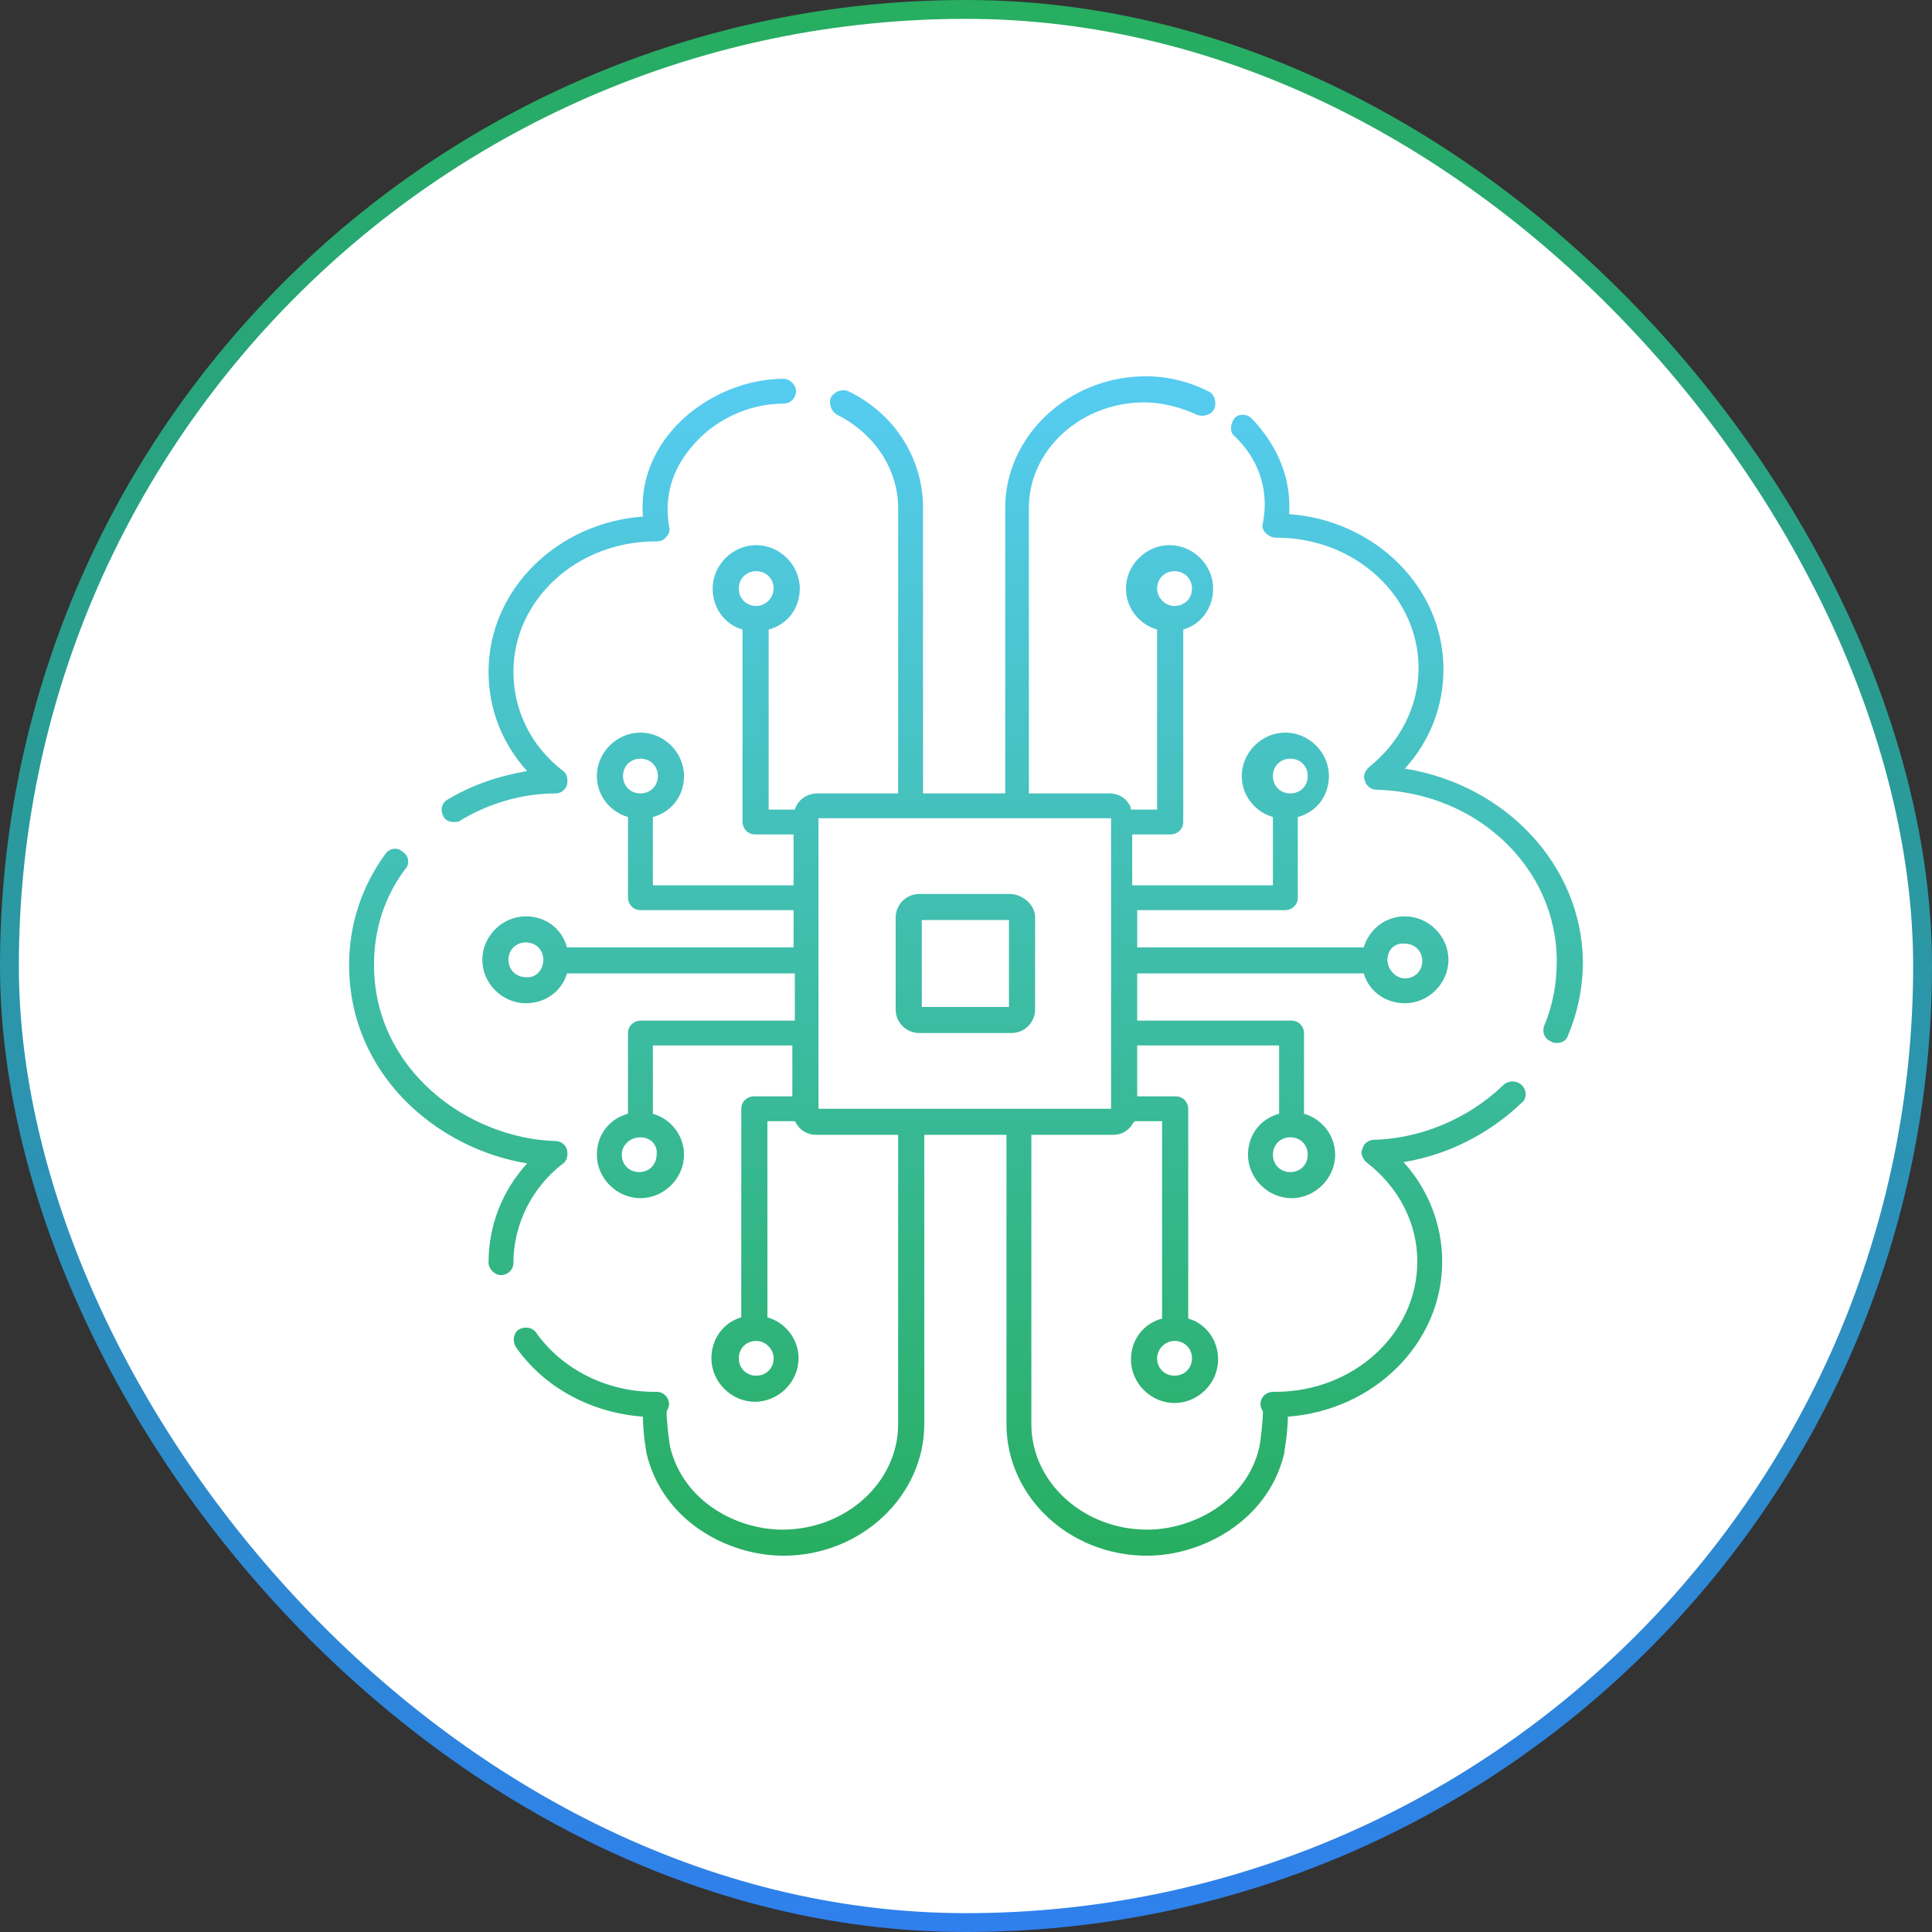
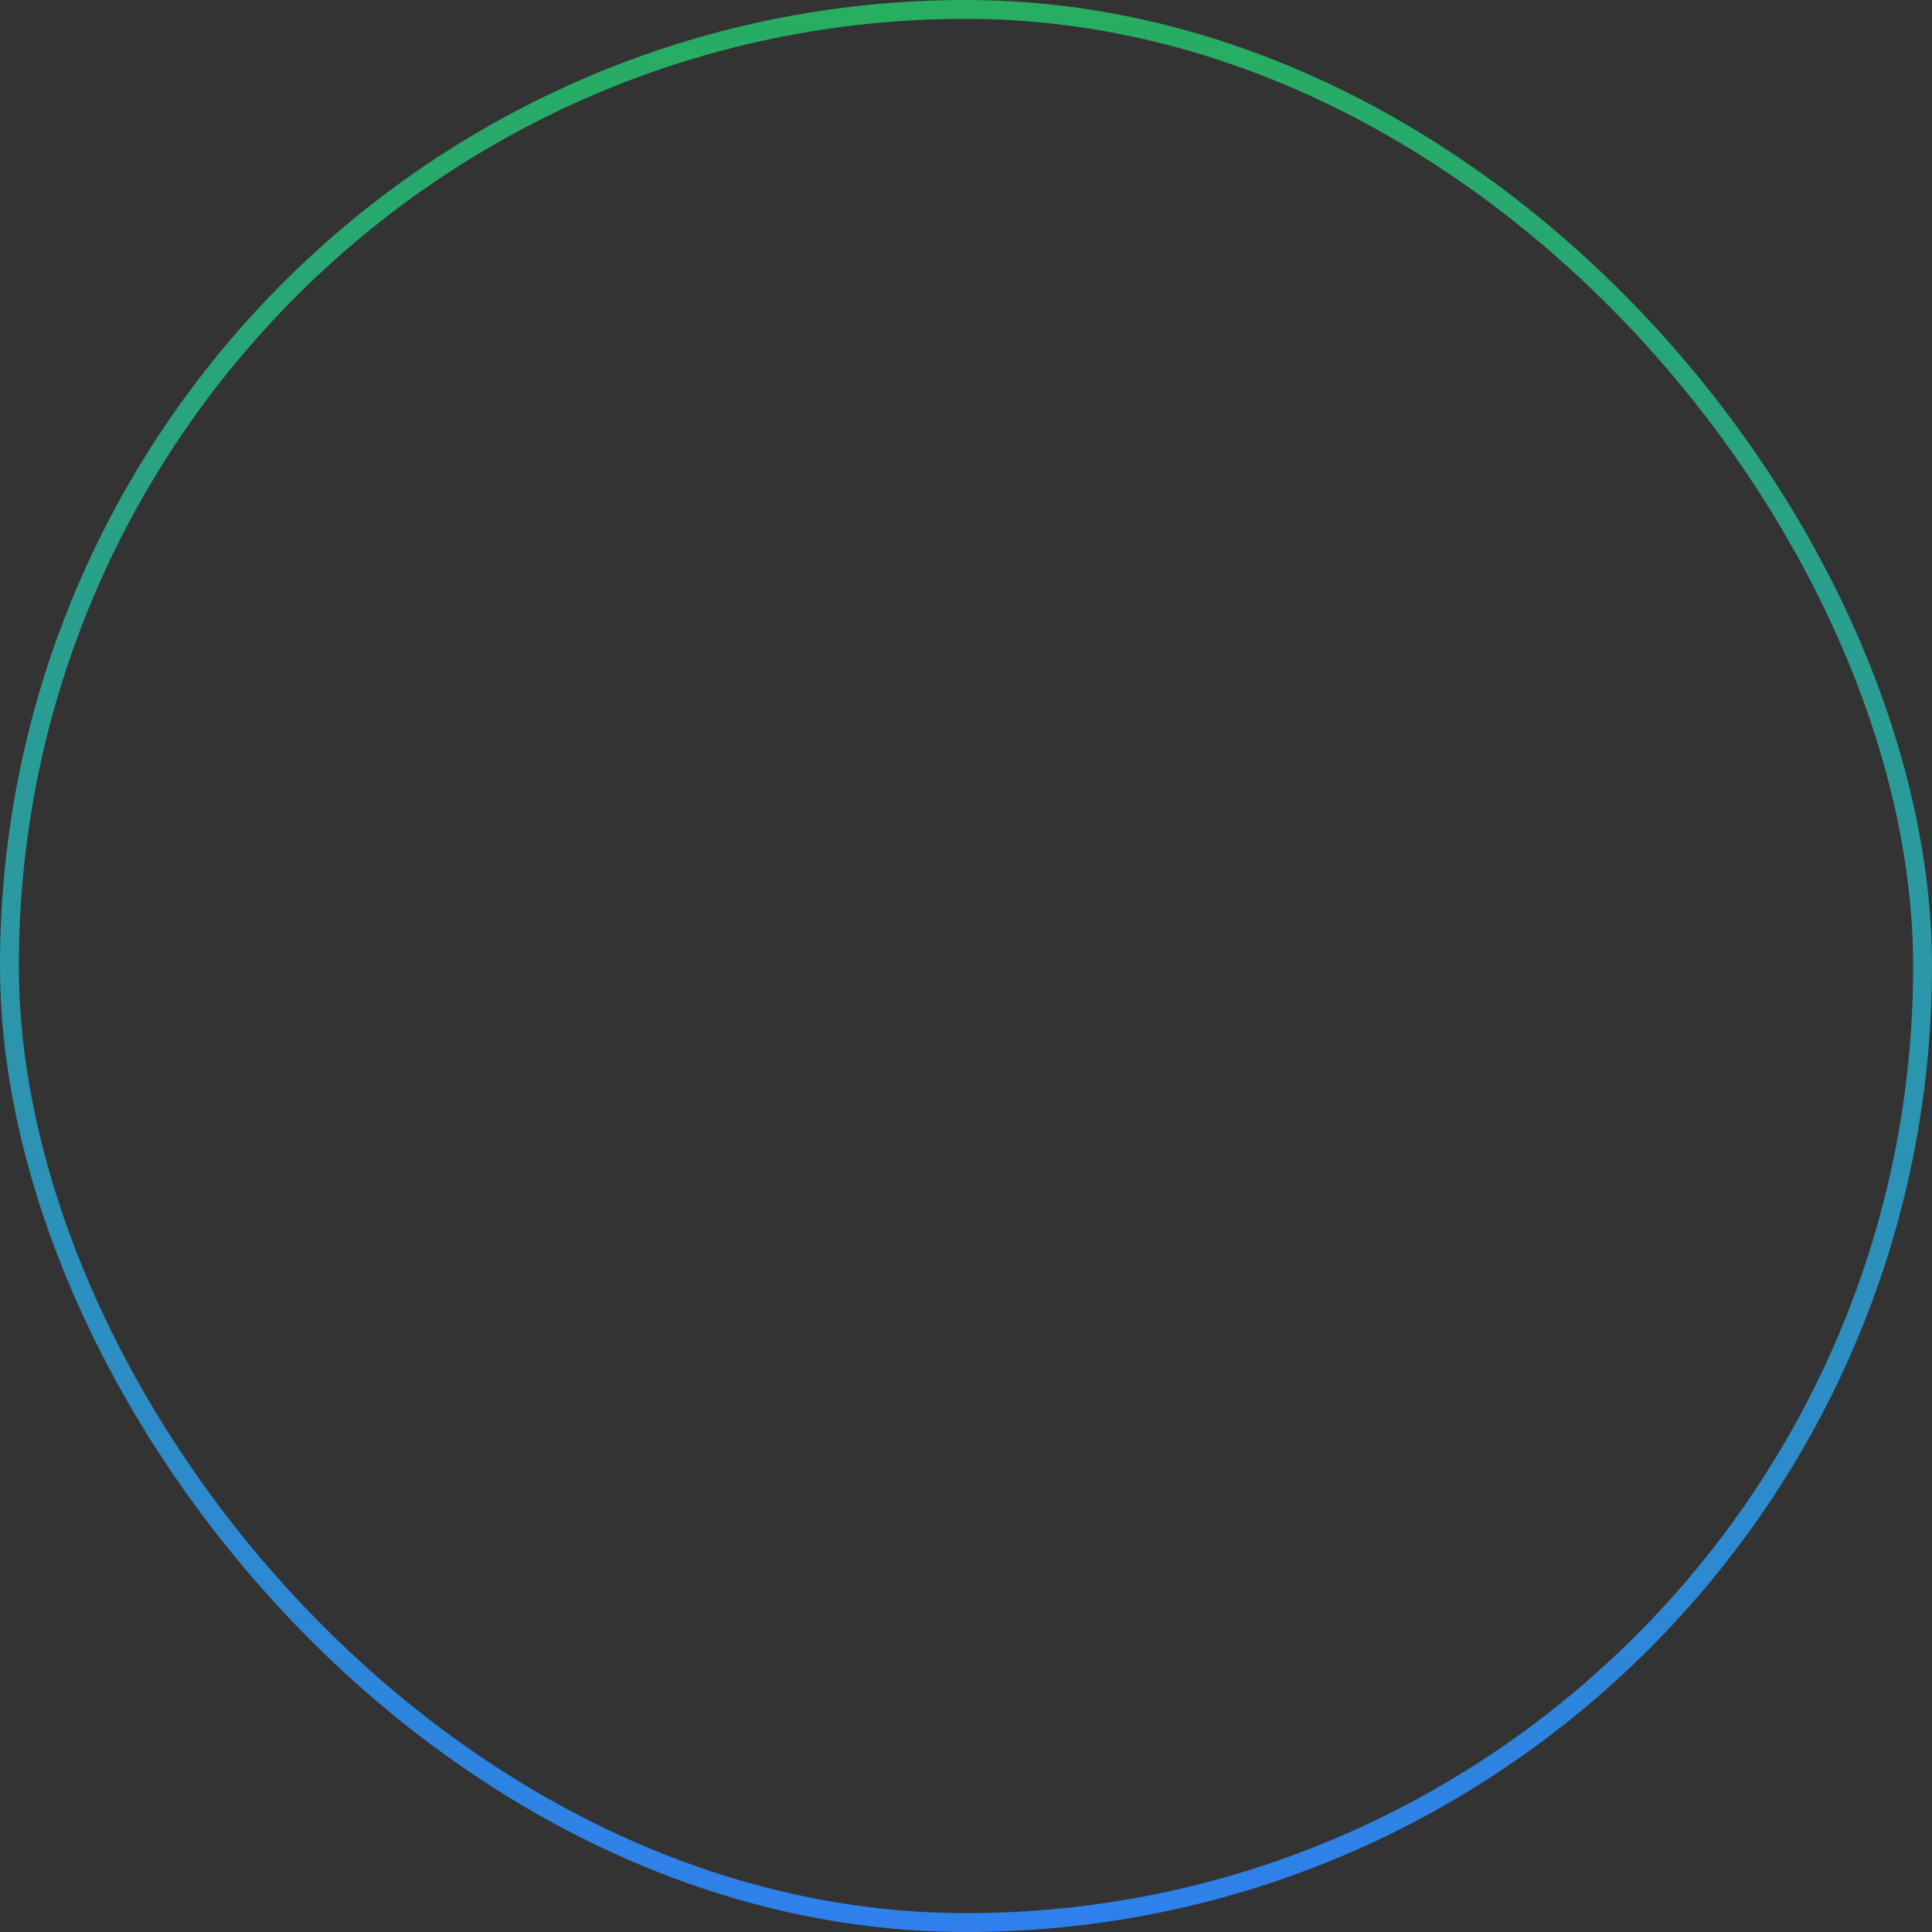
<svg xmlns="http://www.w3.org/2000/svg" width="205" height="205" viewBox="0 0 205 205" fill="none">
  <rect x="0" y="0" width="205" height="205" fill="#333333" stroke="none" />
-   <rect x="1" y="1" width="203" height="203" rx="101.5" fill="white" />
  <rect x="1" y="1" width="203" height="203" rx="101.5" stroke="url(#paint0_linear_1415_2665)" stroke-width="2" />
-   <path d="M54.48 133.984C54.48 134.774 53.82 135.301 53.159 135.301C52.499 135.301 51.838 134.642 51.838 133.984C51.838 130.032 53.291 126.343 55.933 123.445C46.29 121.864 37.042 113.96 37.042 102.368C37.042 98.153 38.364 94.069 40.873 90.644C41.27 89.985 42.194 89.854 42.723 90.381C43.383 90.776 43.516 91.698 42.987 92.225C40.741 95.255 39.685 98.68 39.685 102.368C39.685 113.565 49.724 120.81 58.972 121.074C59.5 121.074 60.029 121.469 60.161 121.996C60.293 122.523 60.161 123.182 59.764 123.445C56.462 125.948 54.48 129.9 54.48 133.984ZM48.139 87.219C48.403 87.219 48.668 87.219 48.8 87.087C51.838 85.243 55.405 84.189 58.972 84.189C59.5 84.189 60.029 83.794 60.161 83.267C60.293 82.74 60.161 82.082 59.764 81.818C56.33 79.183 54.48 75.363 54.48 71.28C54.48 63.639 61.218 57.448 69.54 57.448H69.672C70.069 57.448 70.465 57.316 70.729 56.921C70.993 56.657 71.125 56.262 70.993 55.867C70.333 51.915 71.918 49.149 73.371 47.436C75.749 44.538 79.448 42.826 83.147 42.826C83.939 42.826 84.468 42.167 84.468 41.508C84.468 40.85 83.807 40.191 83.147 40.191C78.787 40.191 74.164 42.299 71.257 45.724C69.012 48.358 67.955 51.52 68.219 54.813C59.104 55.472 51.838 62.585 51.838 71.28C51.838 75.232 53.291 78.92 55.933 81.818C52.895 82.345 50.121 83.267 47.479 84.848C46.818 85.243 46.686 86.034 47.082 86.692C47.215 86.956 47.611 87.219 48.139 87.219ZM161.484 115.146C162.013 115.673 162.013 116.595 161.484 116.99C158.05 120.284 153.69 122.523 148.935 123.313C151.577 126.211 153.03 130.032 153.03 133.852C153.03 142.546 145.764 149.659 136.649 150.318C136.649 152.031 136.253 154.138 136.253 154.27C134.535 161.384 127.534 165.072 121.721 165.072C113.399 165.072 106.793 158.749 106.793 151.109V120.415H98.075V151.109C98.075 158.749 91.337 165.072 83.147 165.072C77.202 165.072 70.333 161.384 68.615 154.27C68.615 154.27 68.219 152.162 68.219 150.318C62.803 149.923 57.783 147.288 54.744 142.941C54.348 142.283 54.48 141.492 55.009 141.097C55.669 140.702 56.462 140.834 56.858 141.36C59.632 145.312 64.388 147.684 69.408 147.684H69.672C70.465 147.684 70.993 148.342 70.993 149.001C70.993 149.264 70.861 149.528 70.729 149.791C70.729 150.713 70.993 153.084 71.125 153.611C72.578 159.408 78.259 162.306 83.015 162.306C89.752 162.306 95.3 157.3 95.3 151.109V120.415H86.582C85.789 120.415 84.996 120.02 84.6 119.361C84.468 119.23 84.468 119.098 84.336 118.966H81.429V139.78C83.279 140.307 84.732 142.019 84.732 144.127C84.732 146.63 82.618 148.737 80.108 148.737C77.598 148.737 75.485 146.63 75.485 144.127C75.485 142.019 76.806 140.307 78.655 139.78V117.649C78.655 116.859 79.316 116.332 79.976 116.332H84.072V110.931H69.276V118.176C71.125 118.703 72.578 120.415 72.578 122.523C72.578 125.026 70.465 127.134 67.955 127.134C65.445 127.134 63.331 125.026 63.331 122.523C63.331 120.415 64.652 118.703 66.634 118.176V109.613C66.634 108.823 67.294 108.296 67.955 108.296H84.336V103.29H60.161C59.632 105.134 57.915 106.452 55.801 106.452C53.291 106.452 51.178 104.344 51.178 101.841C51.178 99.338 53.291 97.231 55.801 97.231C57.915 97.231 59.632 98.548 60.161 100.524H84.204V96.572H67.955C67.162 96.572 66.634 95.913 66.634 95.255V86.692C64.784 86.165 63.331 84.453 63.331 82.345C63.331 79.842 65.445 77.734 67.955 77.734C70.465 77.734 72.578 79.842 72.578 82.345C72.578 84.453 71.257 86.165 69.276 86.692V93.937H84.204V88.536H80.108C79.316 88.536 78.787 87.878 78.787 87.219V66.801C76.938 66.274 75.617 64.561 75.617 62.454C75.617 59.951 77.731 57.843 80.24 57.843C82.75 57.843 84.864 59.951 84.864 62.454C84.864 64.561 83.543 66.274 81.561 66.801V85.902H84.336C84.6 84.98 85.525 84.189 86.714 84.189H95.3V53.891C95.3 49.807 92.79 45.987 88.827 44.011C88.167 43.616 87.903 42.826 88.167 42.167C88.563 41.508 89.356 41.245 90.016 41.508C94.904 43.88 97.942 48.622 97.942 53.891V84.189H106.661V53.891C106.661 46.251 113.399 39.928 121.589 39.928C123.835 39.928 126.081 40.455 128.194 41.508C128.855 41.772 129.119 42.694 128.855 43.353C128.591 44.011 127.666 44.275 127.005 44.011C125.288 43.221 123.306 42.694 121.457 42.694C114.72 42.694 109.171 47.7 109.171 53.891V84.189H117.758C118.551 84.189 119.343 84.585 119.74 85.243C119.872 85.375 120.004 85.638 120.004 85.902H122.778V66.801C120.928 66.274 119.475 64.561 119.475 62.454C119.475 59.951 121.589 57.843 124.099 57.843C126.609 57.843 128.723 59.951 128.723 62.454C128.723 64.561 127.402 66.274 125.552 66.801V87.219C125.552 88.01 124.892 88.536 124.231 88.536H120.136V93.937H135.064V86.692C133.214 86.165 131.761 84.453 131.761 82.345C131.761 79.842 133.875 77.734 136.385 77.734C138.895 77.734 141.008 79.842 141.008 82.345C141.008 84.453 139.687 86.165 137.706 86.692V95.255C137.706 96.045 137.045 96.572 136.385 96.572H120.664V100.524H144.707C145.236 98.68 146.953 97.231 149.067 97.231C151.577 97.231 153.69 99.338 153.69 101.841C153.69 104.344 151.577 106.452 149.067 106.452C146.953 106.452 145.236 105.134 144.707 103.29H120.664V108.296H137.045C137.838 108.296 138.366 108.955 138.366 109.613V118.176C140.216 118.703 141.669 120.415 141.669 122.523C141.669 125.026 139.555 127.134 137.045 127.134C134.535 127.134 132.422 125.026 132.422 122.523C132.422 120.415 133.743 118.703 135.724 118.176V110.931H120.664V116.332H124.76C125.552 116.332 126.081 116.99 126.081 117.649V139.911C127.93 140.438 129.251 142.151 129.251 144.259C129.251 146.761 127.137 148.869 124.627 148.869C122.117 148.869 120.004 146.761 120.004 144.259C120.004 142.151 121.325 140.438 123.306 139.911V118.966H120.4C120.4 118.966 120.4 119.098 120.268 119.098C119.872 119.888 119.079 120.415 118.154 120.415H109.435V151.109C109.435 157.3 114.984 162.306 121.721 162.306C126.609 162.306 132.289 159.276 133.61 153.611C133.743 153.084 134.007 150.713 134.007 149.791C133.875 149.528 133.743 149.264 133.743 149.001C133.743 148.21 134.403 147.684 135.064 147.684H135.328C143.65 147.684 150.388 141.492 150.388 133.852C150.388 129.768 148.406 125.948 144.971 123.313C144.575 122.918 144.311 122.391 144.575 121.864C144.707 121.337 145.236 120.942 145.764 120.942C150.784 120.81 155.804 118.703 159.503 115.146C160.031 114.619 160.956 114.619 161.484 115.146ZM122.778 144.127C122.778 145.181 123.571 145.971 124.627 145.971C125.684 145.971 126.477 145.181 126.477 144.127C126.477 143.073 125.684 142.283 124.627 142.283C123.571 142.283 122.778 143.205 122.778 144.127ZM135.064 122.523C135.064 123.577 135.856 124.367 136.913 124.367C137.97 124.367 138.763 123.577 138.763 122.523C138.763 121.469 137.97 120.679 136.913 120.679C135.856 120.679 135.064 121.469 135.064 122.523ZM147.217 101.841C147.217 102.895 148.142 103.817 149.067 103.817C150.123 103.817 150.916 103.027 150.916 101.973C150.916 100.919 150.123 100.129 149.067 100.129C148.01 99.997 147.217 100.787 147.217 101.841ZM136.913 84.189C137.97 84.189 138.763 83.399 138.763 82.345C138.763 81.291 137.97 80.501 136.913 80.501C135.856 80.501 135.064 81.291 135.064 82.345C135.064 83.399 135.856 84.189 136.913 84.189ZM124.627 64.298C125.684 64.298 126.477 63.508 126.477 62.454C126.477 61.4 125.684 60.609 124.627 60.609C123.571 60.609 122.778 61.4 122.778 62.454C122.778 63.376 123.571 64.298 124.627 64.298ZM82.09 62.454C82.09 61.4 81.297 60.609 80.24 60.609C79.184 60.609 78.391 61.4 78.391 62.454C78.391 63.508 79.184 64.298 80.24 64.298C81.297 64.298 82.09 63.376 82.09 62.454ZM69.804 82.345C69.804 81.291 69.012 80.501 67.955 80.501C66.898 80.501 66.105 81.291 66.105 82.345C66.105 83.399 66.898 84.189 67.955 84.189C69.012 84.189 69.804 83.399 69.804 82.345ZM57.651 101.841C57.651 100.787 56.858 99.997 55.801 99.997C54.744 99.997 53.952 100.787 53.952 101.841C53.952 102.895 54.744 103.685 55.801 103.685C56.858 103.817 57.651 102.895 57.651 101.841ZM67.955 120.679C66.898 120.679 65.973 121.469 65.973 122.523C65.973 123.577 66.766 124.367 67.823 124.367C68.879 124.367 69.672 123.577 69.672 122.523C69.804 121.469 69.012 120.679 67.955 120.679ZM80.24 142.283C79.184 142.283 78.391 143.073 78.391 144.127C78.391 145.181 79.184 145.971 80.24 145.971C81.297 145.971 82.09 145.181 82.09 144.127C82.09 143.205 81.297 142.283 80.24 142.283ZM117.89 117.649V86.824H108.114H96.621H86.846V117.649H117.89ZM149.067 81.555C151.709 78.657 153.162 74.968 153.162 71.016C153.162 62.322 145.896 55.209 136.781 54.55C137.045 50.861 135.592 47.305 132.818 44.407C132.289 43.88 131.365 43.88 130.968 44.407C130.572 44.934 130.44 45.856 130.968 46.251C133.61 48.754 134.667 52.047 134.007 55.472C133.875 55.867 134.007 56.262 134.271 56.526C134.535 56.789 134.932 57.053 135.328 57.053H135.46C143.782 57.053 150.52 63.244 150.52 70.885C150.52 74.968 148.538 78.788 145.236 81.423C144.839 81.818 144.575 82.345 144.839 82.872C144.971 83.399 145.5 83.794 146.028 83.794C156.729 84.058 165.183 92.093 165.183 101.973C165.183 104.344 164.787 106.584 163.862 108.823C163.598 109.482 163.862 110.272 164.655 110.535C164.787 110.667 165.051 110.667 165.183 110.667C165.712 110.667 166.24 110.404 166.372 109.877C167.429 107.374 167.957 104.739 167.957 101.973C167.825 91.83 159.767 83.267 149.067 81.555ZM109.832 97.362V107.11C109.832 108.428 108.775 109.613 107.322 109.613H97.546C96.225 109.613 95.036 108.559 95.036 107.11V97.362C95.036 96.045 96.093 94.859 97.546 94.859H107.322C108.643 94.991 109.832 96.045 109.832 97.362ZM107.058 97.626H97.81V106.847H107.058V97.626Z" fill="url(#paint1_linear_1415_2665)" />
  <defs>
    <linearGradient id="paint0_linear_1415_2665" x1="102.5" y1="0" x2="102.5" y2="205" gradientUnits="userSpaceOnUse">
      <stop stop-color="#27AE60" />
      <stop offset="1" stop-color="#2F80ED" />
    </linearGradient>
    <linearGradient id="paint1_linear_1415_2665" x1="102.5" y1="39.928" x2="102.5" y2="165.072" gradientUnits="userSpaceOnUse">
      <stop stop-color="#56CCF2" />
      <stop offset="1" stop-color="#27AE60" />
    </linearGradient>
  </defs>
</svg>